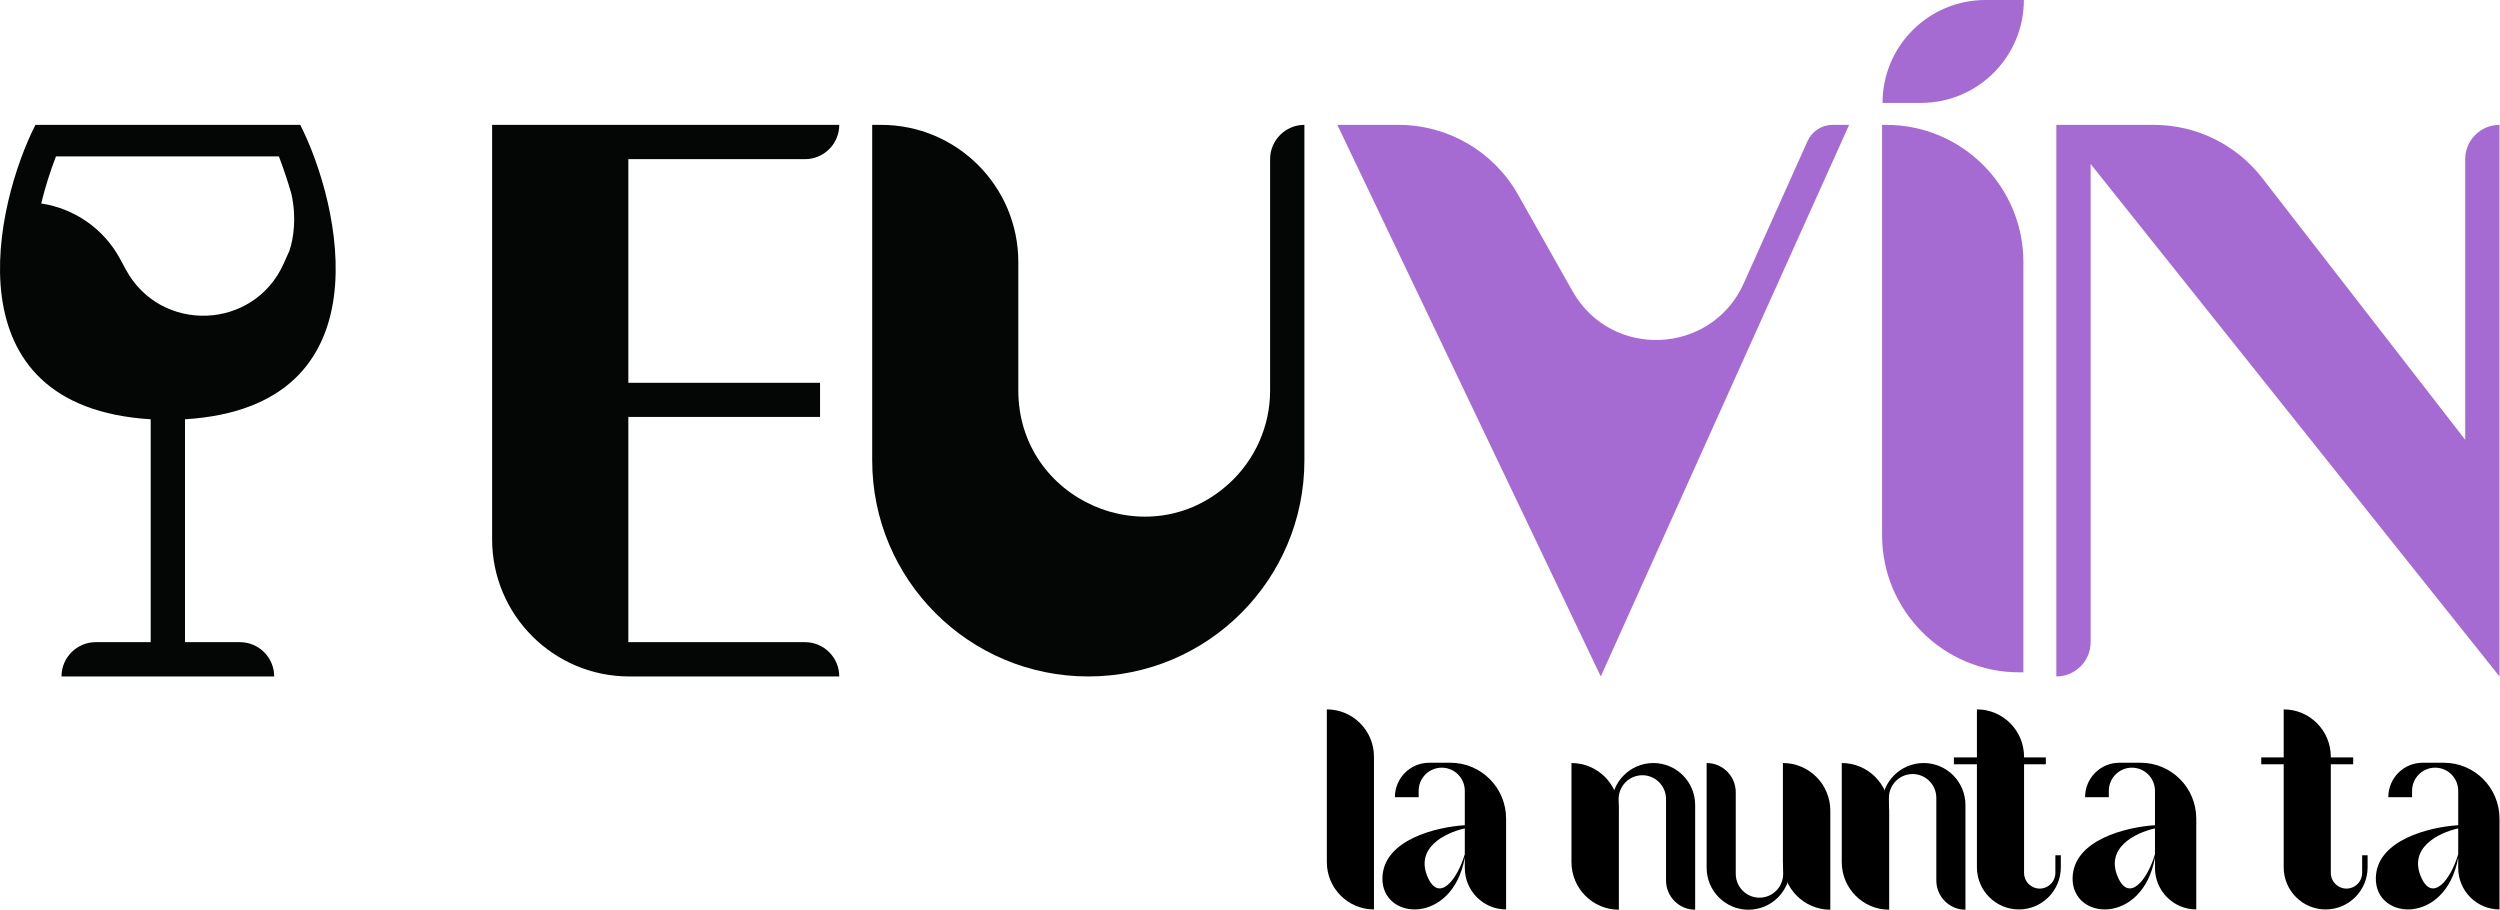
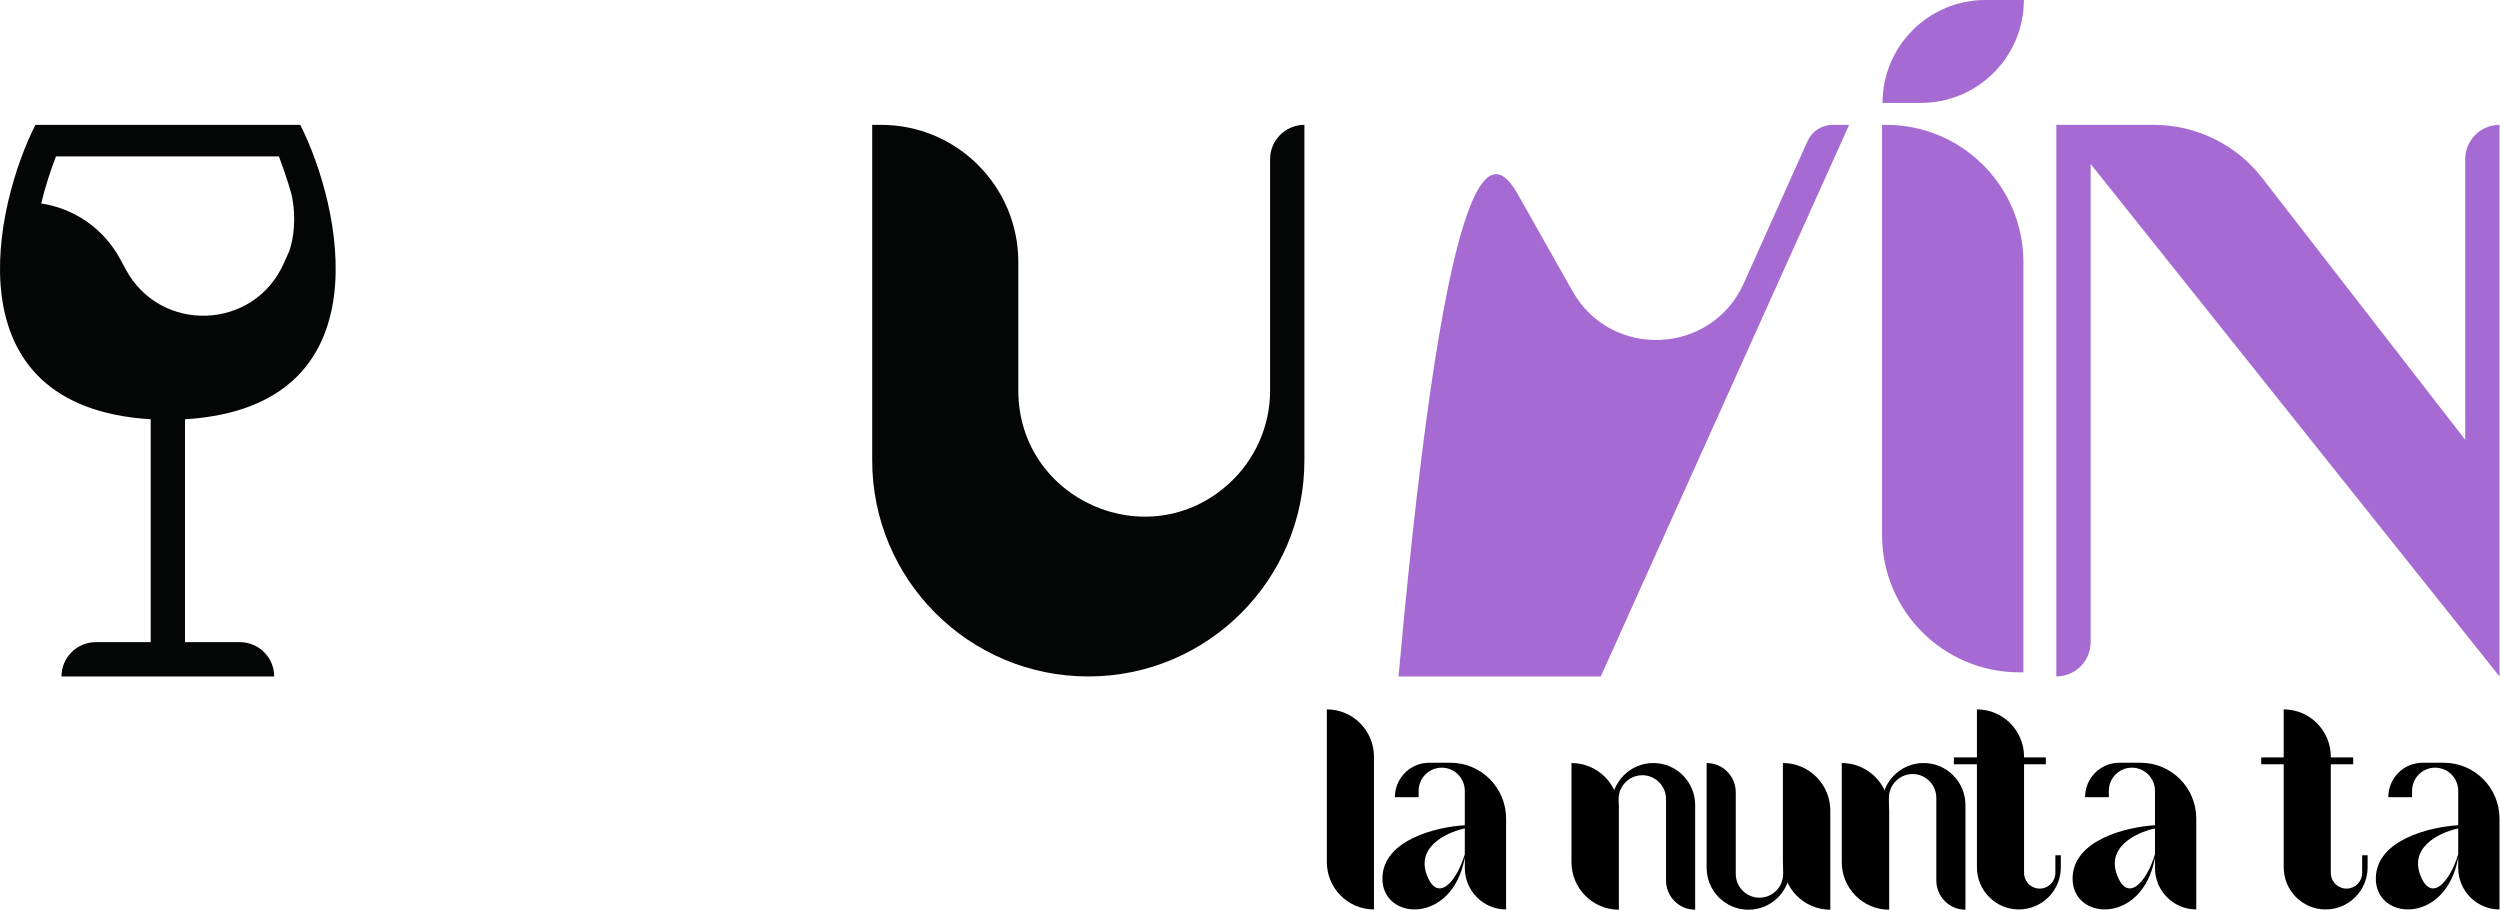
<svg xmlns="http://www.w3.org/2000/svg" width="1822" height="663" viewBox="0 0 1822 663" fill="none">
  <path fill-rule="evenodd" clip-rule="evenodd" d="M25.824 91C-3.224 148.112 -38.453 296.458 109.824 305.57V468H69.824C56.017 468 44.824 479.193 44.824 493H199.824C199.824 479.193 188.631 468 174.824 468H134.824V305.57C283.101 296.456 247.884 148.111 218.824 91C218.547 91 218.272 91.007 218 91.02V91L27 91V91.043C26.613 91.014 26.221 91 25.824 91ZM40.79 114L203.269 114C203.298 114.082 203.328 114.163 203.359 114.245C206.937 123.733 209.918 132.718 212.35 141.225C216.269 158.824 213.903 173.713 210.985 182.617L206.747 192.108C185.049 240.7 117.035 243.276 91.722 196.466L87.482 188.623C75.545 166.549 54.06 151.897 30.033 148.287C32.903 136.375 36.642 124.767 40.79 114Z" fill="#040606" />
-   <path d="M457.937 468L586.652 468C600.459 468 611.652 479.193 611.652 493H458.652C403.424 493 358.652 448.228 358.652 393V91H611.652C611.652 104.807 600.46 116 586.652 116H457.937L457.937 279L597.652 279L597.652 303.883L457.937 303.883L457.937 468Z" fill="#040606" />
  <path d="M635.652 335.5V91H642.152C697.381 91 742.152 135.772 742.152 191V284.605C742.152 364.41 836.996 406.167 895.858 352.277C914.842 334.897 925.652 310.343 925.652 284.605V116C925.652 102.193 936.845 91 950.652 91V335.5C950.652 422.485 880.137 493 793.152 493C706.167 493 635.652 422.485 635.652 335.5Z" fill="#040606" />
-   <path d="M1166.65 493L974.652 91H1019.26C1055.34 91 1088.62 110.434 1106.35 141.855L1146.04 212.192C1174.26 262.201 1247.37 258.832 1270.87 206.439L1317.35 102.815C1320.58 95.626 1327.72 91 1335.6 91H1347.65L1166.65 493Z" fill="#A56BD3" />
+   <path d="M1166.65 493H1019.26C1055.34 91 1088.62 110.434 1106.35 141.855L1146.04 212.192C1174.26 262.201 1247.37 258.832 1270.87 206.439L1317.35 102.815C1320.58 95.626 1327.72 91 1335.6 91H1347.65L1166.65 493Z" fill="#A56BD3" />
  <path d="M1474.65 191C1474.65 135.772 1429.88 91 1374.65 91H1371.65V390C1371.65 445.228 1416.42 490 1471.65 490H1474.65V191Z" fill="#A56BD3" />
  <path d="M1498.65 91V493C1512.46 493 1523.65 481.807 1523.65 468V119.5L1821.65 493V91C1807.85 91 1796.65 102.193 1796.65 116V320.5L1648.68 129.713C1629.74 105.291 1600.57 91 1569.66 91H1498.65Z" fill="#A56BD3" />
  <path d="M1372 75C1372 33.579 1405.58 0 1447 0H1475C1475 41.421 1441.42 75 1400 75H1372Z" fill="#A56BD3" />
  <g clip-path="url(#clip0_952_1376)">
    <path d="M967 628.295V517C985.97 517 1001.35 532.449 1001.35 551.505V662.801C982.378 662.801 967 647.352 967 628.295Z" fill="black" />
    <path fill-rule="evenodd" clip-rule="evenodd" d="M1041.57 555.893H1057.12C1079.5 555.893 1097.64 574.119 1097.64 596.602V662.8C1081.02 662.8 1067.55 649.263 1067.55 632.564V624.952C1058.58 674.472 1006.87 670.998 1007.51 639.82C1008.08 611.91 1047.12 602.667 1067.55 601.424V576.371C1067.55 567.04 1060.02 559.476 1050.73 559.476C1041.44 559.476 1033.91 567.04 1033.91 576.371V580.977H1016.6C1016.6 567.123 1027.78 555.893 1041.57 555.893ZM1067.55 603.731C1053.01 606.961 1030.46 618.128 1040.95 640.217C1048.91 656.985 1061.74 641.975 1067.55 622.522V603.731Z" fill="black" />
    <path fill-rule="evenodd" clip-rule="evenodd" d="M1544.57 555.893H1560.12C1582.5 555.893 1600.64 574.119 1600.64 596.602V662.8C1584.02 662.8 1570.55 649.263 1570.55 632.564V624.952C1561.58 674.472 1509.87 670.998 1510.51 639.82C1511.08 611.91 1550.12 602.667 1570.55 601.424V576.371C1570.55 567.04 1563.02 559.476 1553.73 559.476C1544.44 559.476 1536.91 567.04 1536.91 576.371V580.977H1519.6C1519.6 567.123 1530.78 555.893 1544.57 555.893ZM1570.55 603.731C1556.01 606.961 1533.46 618.128 1543.95 640.217C1551.91 656.985 1564.74 641.975 1570.55 622.522V603.731Z" fill="black" />
    <path d="M1145.29 628.296V556.094C1164.37 556.094 1179.84 571.632 1179.84 590.799V663.001C1160.76 663.001 1145.29 647.463 1145.29 628.296Z" fill="black" />
    <path d="M1174.48 586.71V590.001H1179.66V582.339C1179.66 574.502 1184.89 567.637 1192.42 565.592C1203.4 562.61 1214.2 570.916 1214.2 582.339V641.668C1214.2 653.45 1223.71 663.001 1235.43 663.001V586.71C1235.43 569.801 1221.79 556.094 1204.96 556.094C1188.13 556.094 1174.48 569.801 1174.48 586.71Z" fill="black" />
    <path d="M1342.28 628.296V556.094C1361.36 556.094 1376.83 571.632 1376.83 590.799V663.001C1357.75 663.001 1342.28 647.463 1342.28 628.296Z" fill="black" />
    <path d="M1371.47 586.71V590.001H1376.65V581.471C1376.65 573.389 1382.21 566.378 1390.04 564.565C1400.86 562.064 1411.19 570.319 1411.19 581.471V641.668C1411.19 653.45 1420.7 663.001 1432.42 663.001V586.71C1432.42 569.801 1418.78 556.094 1401.95 556.094C1385.11 556.094 1371.47 569.801 1371.47 586.71Z" fill="black" />
    <path d="M1333.93 590.799V663.001C1314.85 663.001 1299.38 647.463 1299.38 628.296V556.094C1318.46 556.094 1333.93 571.632 1333.93 590.799Z" fill="black" />
    <path d="M1304.74 632.385V629.094H1299.56V636.881C1299.56 644.753 1294.29 651.638 1286.71 653.652C1275.76 656.564 1265.02 648.266 1265.02 636.881V577.426C1265.02 565.644 1255.52 556.094 1243.79 556.094V632.385C1243.79 649.294 1257.43 663.001 1274.27 663.001C1291.1 663.001 1304.74 649.294 1304.74 632.385Z" fill="black" />
    <path d="M1440.78 632.085V517C1459.75 517 1475.13 532.449 1475.13 551.505V636.134C1475.13 644.393 1483.56 649.944 1491.09 646.651C1495.26 644.831 1497.96 640.7 1497.96 636.134V623.309H1501.93V632.085C1501.93 649.049 1488.24 662.801 1471.35 662.801C1454.47 662.801 1440.78 649.049 1440.78 632.085Z" fill="black" />
    <path d="M1491 552H1424V557H1491V552Z" fill="black" />
    <path fill-rule="evenodd" clip-rule="evenodd" d="M1765.57 555.893H1781.12C1803.5 555.893 1821.64 574.119 1821.64 596.602V662.8C1805.02 662.8 1791.55 649.263 1791.55 632.564V624.952C1782.58 674.472 1730.87 670.998 1731.51 639.82C1732.08 611.91 1771.12 602.667 1791.55 601.424V576.371C1791.55 567.04 1784.02 559.476 1774.73 559.476C1765.44 559.476 1757.91 567.04 1757.91 576.371V580.977H1740.6C1740.6 567.123 1751.78 555.893 1765.57 555.893ZM1791.55 603.731C1777.01 606.961 1754.46 618.128 1764.95 640.217C1772.91 656.985 1785.74 641.975 1791.55 622.522V603.731Z" fill="black" />
    <path d="M1664.36 632.085V517C1683.33 517 1698.7 532.449 1698.7 551.505V636.134C1698.7 644.393 1707.13 649.944 1714.68 646.651C1718.84 644.831 1721.54 640.7 1721.54 636.134V623.309H1725.51V632.085C1725.51 649.049 1711.82 662.801 1694.93 662.801C1678.05 662.801 1664.36 649.049 1664.36 632.085Z" fill="black" />
    <path d="M1715 552H1648V557H1715V552Z" fill="black" />
  </g>
  <defs>
    <clipPath id="clip0_952_1376">
      <rect width="855" height="146" fill="white" transform="translate(967 517)" />
    </clipPath>
  </defs>
</svg>